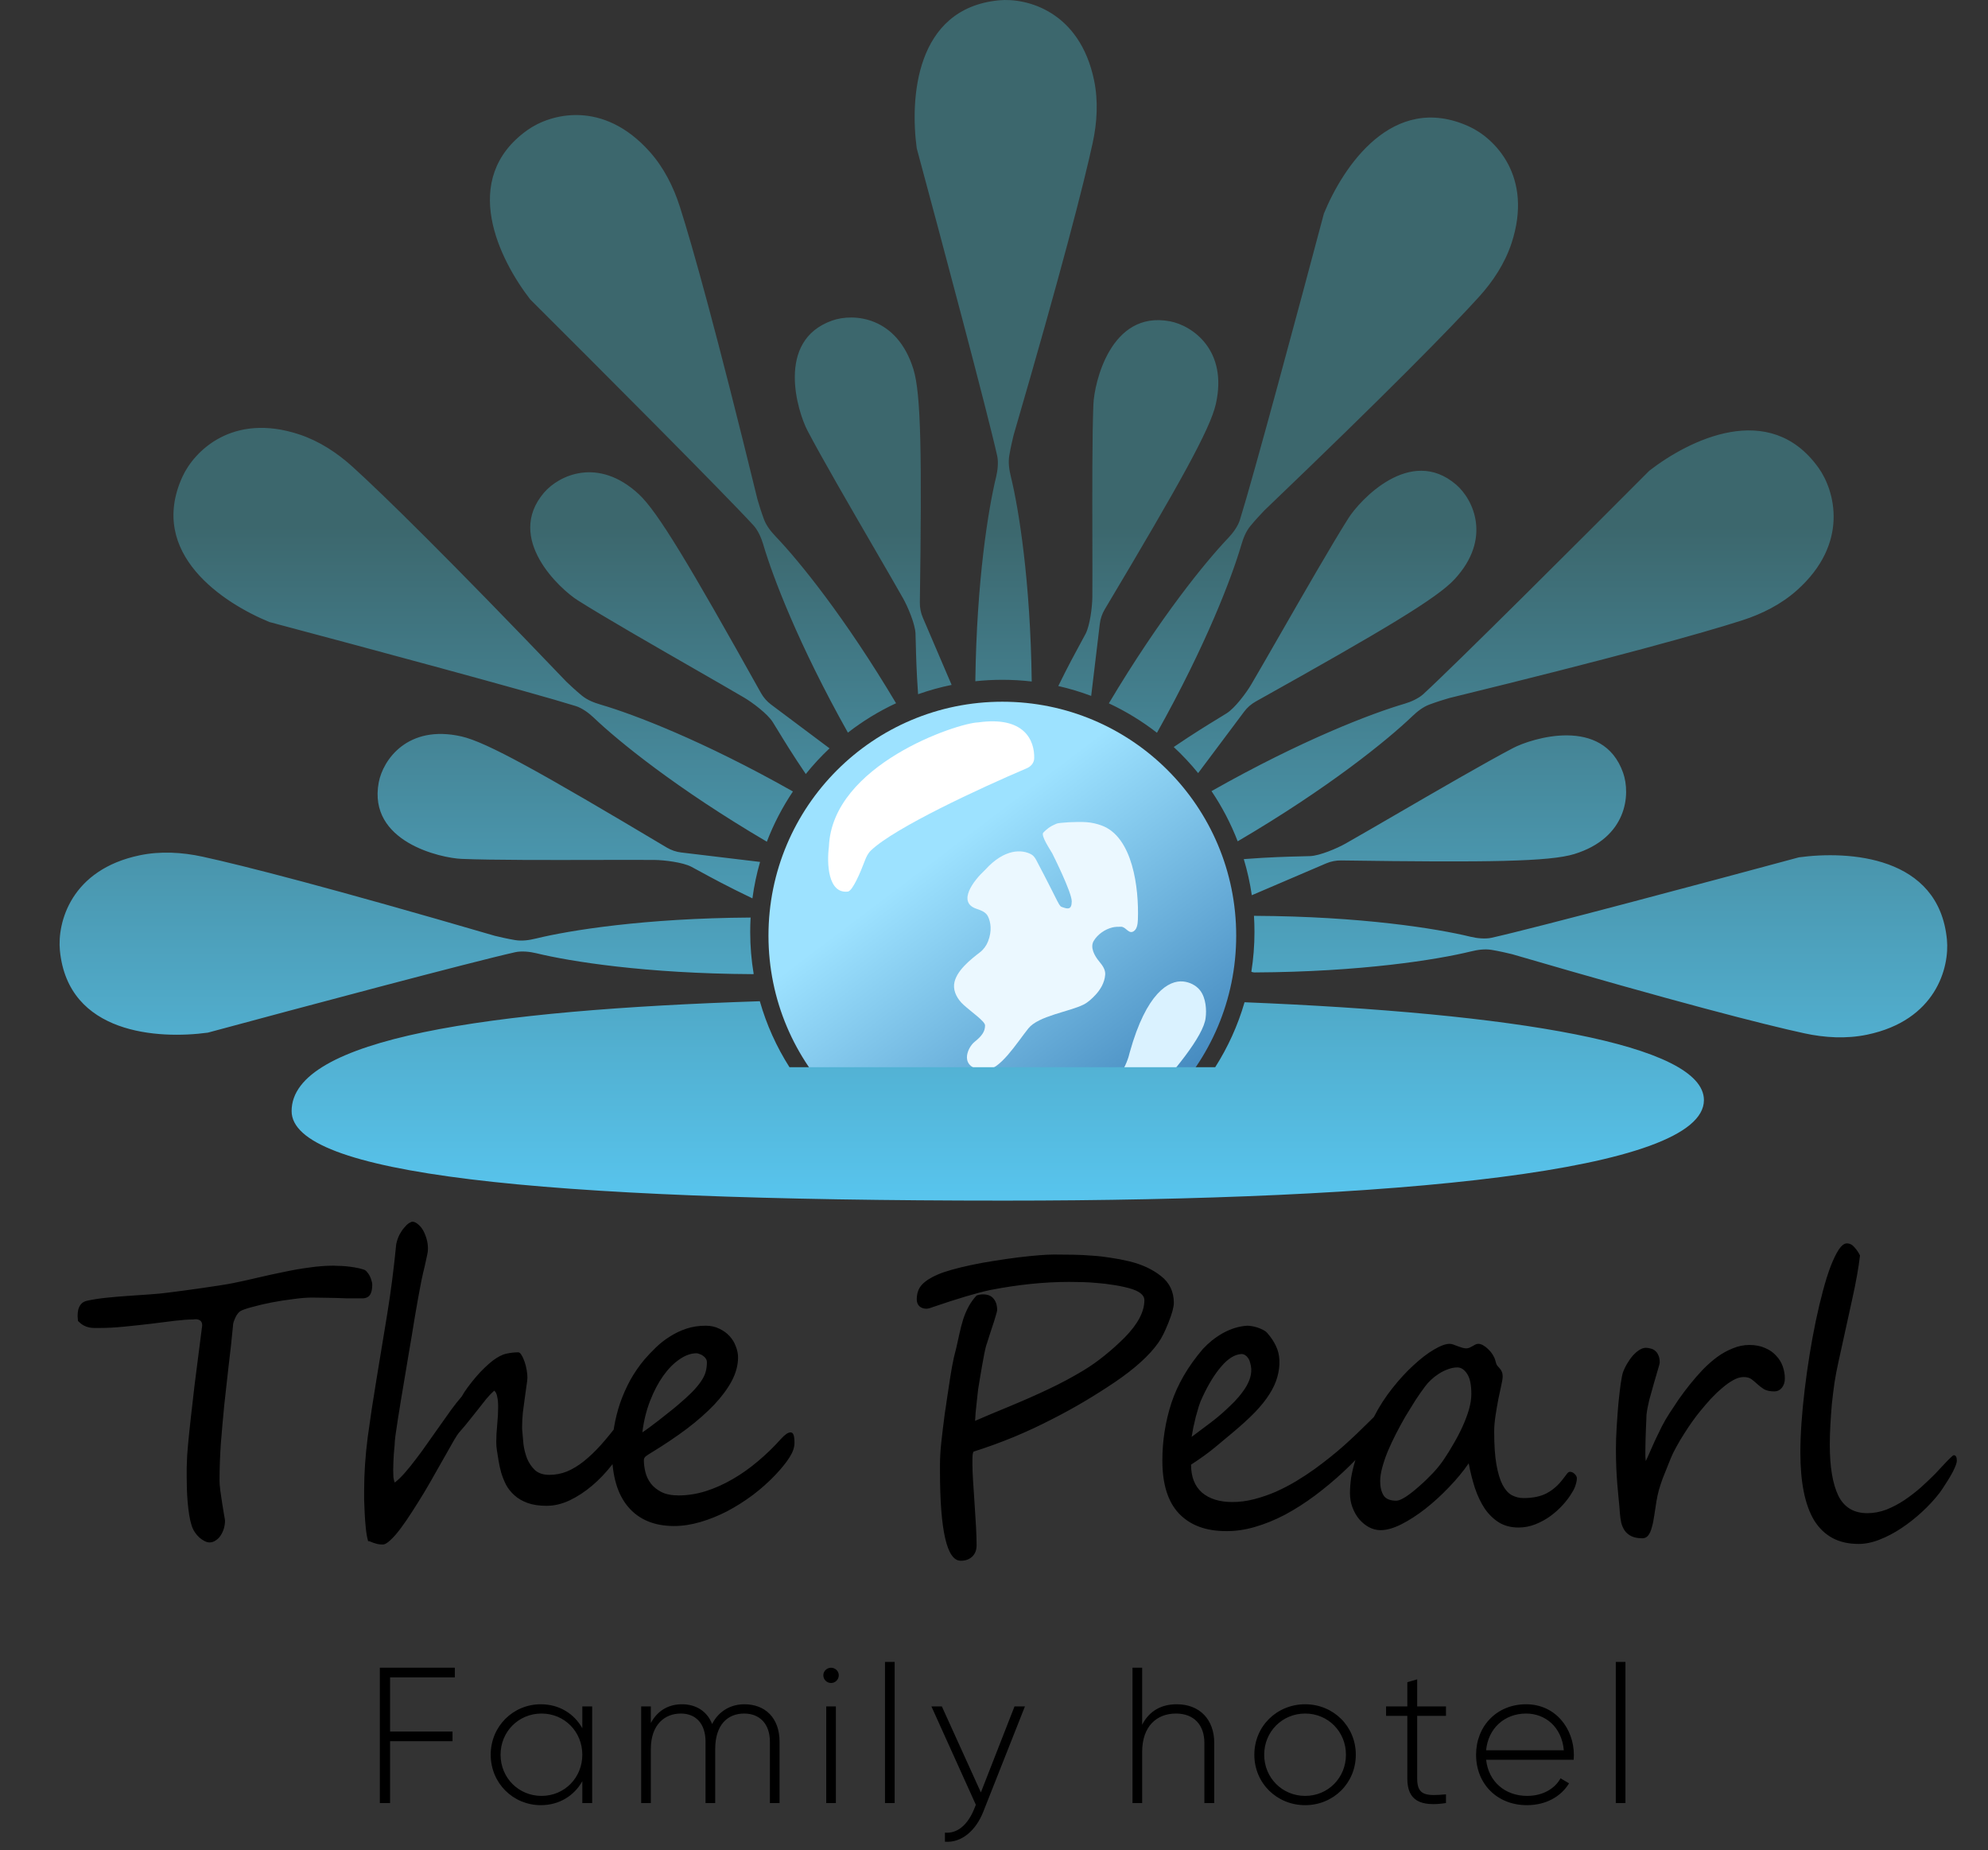
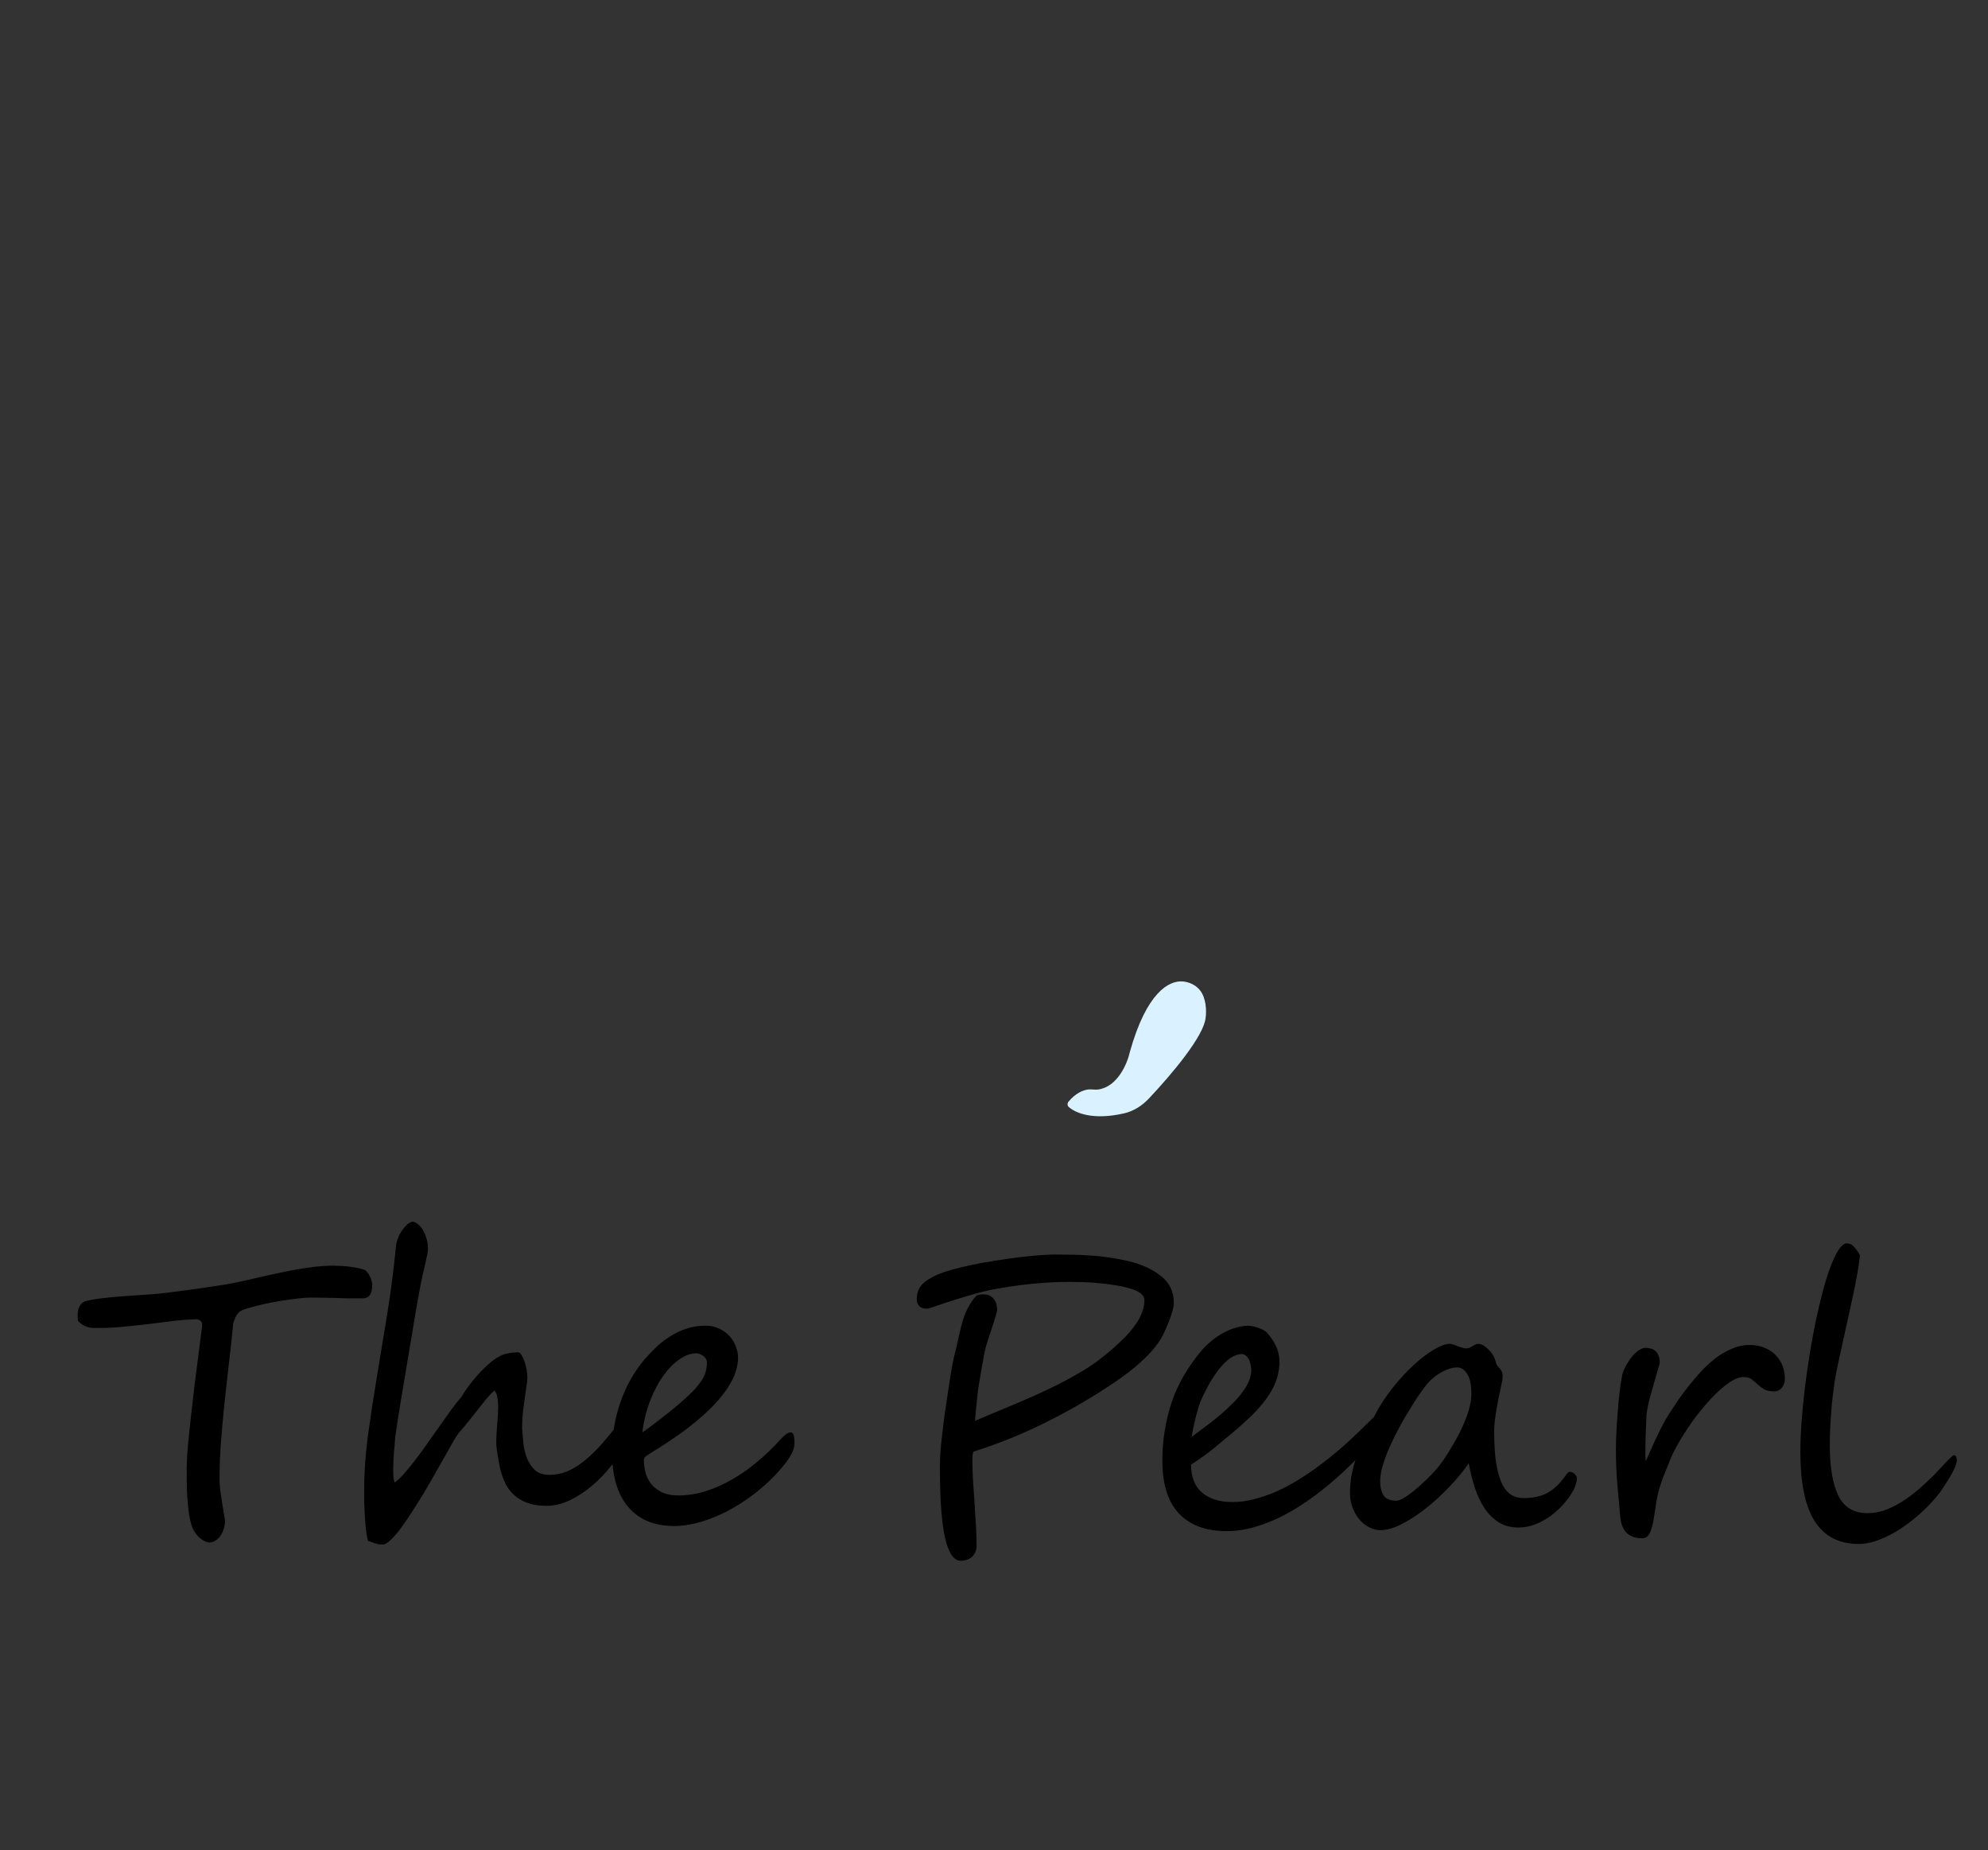
<svg xmlns="http://www.w3.org/2000/svg" width="634" height="590" viewBox="0 0 634 590" fill="none">
  <rect x="0" y="0" width="634" height="590" fill="#333333" stroke="none" />
-   <circle cx="319.659" cy="298.328" r="74.582" fill="url(#paint0_linear)" />
  <path d="M347.102 347.379C345.461 347.553 343.094 348.488 340.778 351.243C340.342 351.761 340.34 352.518 340.847 352.966C343.164 355.014 348.802 357.216 358.495 354.99C361.537 354.291 364.222 352.563 366.365 350.294C373.634 342.59 383.96 330.357 384.495 324.473C384.794 322.286 384.681 318.199 382.656 315.701C381.382 314.13 379.378 313.157 377.366 312.948C372.75 312.469 365.609 316.556 360.337 335.383C359.496 339.227 356.344 346.56 350.203 347.393C349.178 347.532 348.131 347.271 347.102 347.379Z" fill="#DAF2FF" />
-   <path d="M310.811 332.189C308.428 334.095 305.569 340.768 314.148 341.244C318.914 341.244 324.156 332.665 327.969 327.899C331.159 323.912 341.022 322.593 345.554 320.315C347.016 319.58 348.244 318.41 349.364 317.218C350.816 315.672 352.274 313.405 352.464 310.756C352.575 309.19 351.605 307.832 350.6 306.626C348.938 304.631 347.602 302.019 348.804 300.001C350.043 297.922 352.383 296.296 354.735 295.72C355.671 295.49 356.645 295.49 357.518 295.49C358.933 295.49 359.823 297.589 361.161 297.115C362.596 296.608 362.837 294.703 362.89 293.181C363.239 283.207 361.286 266.829 351.288 263.194C349.779 262.645 348.173 262.277 346.571 262.158C343.192 261.908 337.778 262.303 337.025 262.605C334.642 263.558 333.688 264.511 332.735 265.464C331.782 266.418 335.118 271.184 335.595 272.137L335.595 272.137C336.021 272.99 341.791 284.529 341.791 287.388C341.791 290.248 340.361 289.771 338.931 289.295C337.535 288.829 338.411 289.273 330.468 274.211C330.08 273.476 329.568 272.781 328.837 272.387C326.043 270.882 320.47 270.391 314.148 277.38C310.415 280.825 305.254 287.619 311.331 289.739C312.804 290.253 314.382 290.777 315.066 292.178C315.949 293.99 316.428 296.736 315.105 300.149C314.577 301.512 313.669 302.753 312.513 303.647C309.816 305.73 304.69 309.625 304.27 313.904C304.035 316.293 305.442 318.696 307.213 320.315C309.889 322.763 314.148 325.639 314.148 326.946C314.148 328.853 313.194 330.282 310.811 332.189Z" fill="#EBF8FF" />
-   <path d="M264.352 269.97C263.682 275.076 263.961 285.086 270.44 284.274C271.902 283.99 274.337 278.368 275.821 274.404C276.268 273.211 276.835 272.052 277.754 271.17C285.306 263.929 312.371 251.388 327.474 244.953C328.786 244.394 329.777 243.234 329.82 241.81C329.991 236.095 326.688 228.26 311.972 230.335C305.37 230.508 265.363 243.785 264.352 269.97Z" fill="white" />
-   <path fill-rule="evenodd" clip-rule="evenodd" d="M329.031 217.295C328.613 185.081 324.894 162.273 322.386 151.996C321.844 149.776 321.496 147.513 321.873 145.259C322.266 142.919 322.872 140.258 323.243 138.775C338.546 86.307 345.636 58.634 348.474 45.559C349.893 39.019 350.276 32.171 348.92 25.618C344.36 3.594 327.469 -0.755 318.581 0.099C291.778 2.676 290.225 31.564 292.361 47.296C300.272 76.583 314.864 131.251 318.009 145.314C318.457 147.319 318.173 150.014 317.687 152.01C315.181 162.285 311.469 185.056 311.046 217.21C313.876 216.909 316.749 216.754 319.659 216.754C322.829 216.754 325.957 216.938 329.031 217.295ZM294.292 196.902L303.486 218.381C299.824 219.129 296.253 220.126 292.79 221.353C292.266 213.914 292.146 208.874 292.06 205.295V205.293V205.292V205.291C292.029 204.016 292.003 202.927 291.965 201.981C291.841 198.919 289.48 193.388 287.971 190.721C285.777 186.844 282.5 181.198 278.844 174.899L278.844 174.898L278.839 174.89L278.837 174.887C271.263 161.835 262.064 145.984 257.495 137.259C254.481 131.502 247.155 108.623 265.407 102.203C272.285 99.784 286.092 100.881 291.304 117.739C293.733 125.595 294.022 145.083 293.353 192.125C293.329 193.759 293.649 195.4 294.292 196.902ZM247.438 171.124C254.737 178.758 269.329 196.608 285.767 224.225C280.283 226.777 275.136 229.929 270.408 233.598C254.577 205.38 246.355 183.676 243.376 173.485C242.799 171.513 241.697 169.038 240.306 167.525C230.551 156.919 190.581 116.871 169.086 95.463C159.37 82.907 146.272 57.113 168.195 41.479C175.465 36.295 192.267 31.617 207.228 48.41C211.68 53.407 214.772 59.529 216.813 65.902C220.893 78.645 228.589 106.155 241.57 159.246C241.99 160.715 242.796 163.323 243.626 165.546C244.426 167.686 245.859 169.472 247.438 171.124ZM245.883 224.627L264.552 238.607C261.842 241.158 259.309 243.895 256.974 246.798C252.704 240.486 250.034 236.108 248.146 233.011C247.482 231.921 246.914 230.99 246.407 230.189C244.768 227.599 239.959 223.99 237.318 222.434C233.479 220.174 227.819 216.923 221.504 213.296L221.503 213.295L221.501 213.294C208.414 205.777 192.516 196.646 184.195 191.373C178.705 187.895 160.922 171.743 173.518 157.058C178.265 151.524 190.772 145.571 203.714 157.564C209.745 163.153 219.739 179.885 242.681 220.96C243.478 222.386 244.575 223.648 245.883 224.627ZM191.618 224.685C201.938 227.7 224.096 236.104 252.879 252.36C249.536 257.332 246.734 262.698 244.557 268.374C215.707 251.418 197.12 236.255 189.28 228.762C187.795 227.342 185.603 225.749 183.642 225.135C169.891 220.827 115.251 206.13 85.932 198.337C71.24 192.321 46.999 176.532 58.169 152.032C61.873 143.907 74.085 131.455 95.438 138.517C101.791 140.619 107.531 144.375 112.484 148.873C122.389 157.869 142.809 177.845 180.597 217.333C181.695 218.395 183.697 220.251 185.527 221.761C187.29 223.214 189.425 224.044 191.618 224.685ZM217.238 271.811L242.394 274.823C241.307 278.59 240.488 282.472 239.958 286.445C231.947 282.611 226.878 279.844 223.39 277.94C222.27 277.329 221.313 276.806 220.473 276.366C217.759 274.942 211.789 274.221 208.724 274.194C204.278 274.156 197.765 274.171 190.498 274.187H190.495H190.491H190.488H190.485H190.482H190.479H190.477H190.474H190.471H190.469H190.466H190.464H190.462H190.46C175.367 274.221 157.031 274.262 147.187 273.856C140.694 273.588 117.218 268.493 120.784 249.476C122.128 242.311 129.982 230.902 147.187 234.817C155.205 236.641 172.226 246.135 212.632 270.236C214.035 271.073 215.616 271.617 217.238 271.811ZM170.996 299.233C181.598 296.646 205.537 292.768 239.38 292.558C239.294 294.082 239.25 295.617 239.25 297.163C239.25 301.73 239.631 306.208 240.362 310.567C240.22 310.593 240.073 310.607 239.923 310.606C205.808 310.434 181.676 306.533 171.01 303.932C169.014 303.445 166.319 303.161 164.314 303.61C150.251 306.755 95.583 321.347 66.296 329.257C50.564 331.394 21.676 329.84 19.099 303.037C18.245 294.149 22.594 277.259 44.618 272.699C51.171 271.342 58.019 271.725 64.558 273.144C77.634 275.982 105.307 283.072 157.775 298.376C159.258 298.746 161.919 299.353 164.259 299.745C166.513 300.123 168.776 299.774 170.996 299.233ZM92.999 354.265C92.999 331.065 155.601 322.071 242.319 319.242C244.462 326.763 247.673 333.834 251.776 340.281H387.542C391.586 333.927 394.763 326.967 396.905 319.568C482.935 323.041 543.405 332.975 543.405 350.769C543.405 373.493 444.779 382.816 320.242 382.816C169.33 382.816 92.999 374.217 92.999 354.265ZM400.077 310.064C399.718 310.065 399.378 309.986 399.074 309.842C399.728 305.712 400.068 301.477 400.068 297.163C400.068 295.435 400.013 293.719 399.906 292.018C399.962 292.014 400.019 292.012 400.077 292.013C434.192 292.185 458.324 296.086 468.99 298.687C470.986 299.174 473.681 299.457 475.686 299.009C489.749 295.864 544.417 281.272 573.704 273.361C589.436 271.225 618.324 272.779 620.901 299.581C621.755 308.47 617.406 325.36 595.382 329.92C588.829 331.277 581.981 330.894 575.441 329.474C562.366 326.637 534.693 319.546 482.225 304.243C480.742 303.872 478.081 303.266 475.741 302.874C473.487 302.496 471.224 302.844 469.004 303.386C458.345 305.987 434.207 309.892 400.077 310.064ZM422.932 275.292L399.22 285.442C398.644 281.503 397.783 277.656 396.659 273.924C405.108 273.286 410.674 273.153 414.538 273.06H414.539H414.54H414.541H414.543C415.817 273.029 416.907 273.003 417.853 272.965C420.915 272.841 426.446 270.481 429.113 268.971C432.989 266.777 438.635 263.501 444.933 259.846L444.935 259.845C457.989 252.269 473.847 243.066 482.575 238.496C488.332 235.481 511.211 228.155 517.631 246.407C520.05 253.285 518.952 267.093 502.094 272.304C494.239 274.733 474.751 275.022 427.709 274.353C426.075 274.33 424.434 274.649 422.932 275.292ZM450.331 228.438C442.467 235.957 423.765 251.213 394.714 268.253C392.528 262.58 389.716 257.217 386.365 252.249C415.309 235.868 437.6 227.407 447.97 224.375C449.942 223.799 452.417 222.697 453.93 221.306C464.536 211.551 504.584 171.58 525.992 150.086C538.548 140.369 564.342 127.272 579.976 149.195C585.16 156.465 589.838 173.267 573.045 188.228C568.048 192.679 561.926 195.772 555.553 197.812C542.81 201.893 515.3 209.589 462.209 222.57C460.74 222.99 458.132 223.796 455.909 224.626C453.769 225.426 451.983 226.859 450.331 228.438ZM396.797 226.883L382.105 246.503C379.706 243.549 377.102 240.77 374.314 238.185C380.794 233.792 385.265 231.065 388.413 229.146L388.415 229.145L388.422 229.141C389.508 228.478 390.436 227.912 391.235 227.407C393.825 225.768 397.435 220.959 398.99 218.318C401.247 214.484 404.493 208.833 408.115 202.528L408.128 202.504L408.129 202.504C415.646 189.416 424.778 173.516 430.052 165.194C433.53 159.705 449.681 141.922 464.367 154.518C469.901 159.265 475.854 171.771 463.86 184.714C458.272 190.745 441.539 200.739 400.465 223.681C399.038 224.478 397.777 225.575 396.797 226.883ZM395.859 173.783C392.893 183.936 384.712 205.544 368.971 233.645C364.249 229.974 359.106 226.818 353.628 224.261C369.991 196.813 384.505 179.06 391.783 171.445C393.203 169.96 394.796 167.768 395.41 165.807C399.717 152.056 414.415 97.416 422.207 68.097C428.223 53.405 444.012 29.165 468.513 40.334C476.638 44.038 489.09 56.25 482.027 77.603C479.926 83.957 476.17 89.696 471.671 94.65C462.676 104.555 442.699 124.974 403.212 162.762C402.15 163.86 400.294 165.862 398.784 167.693C397.33 169.455 396.5 171.59 395.859 173.783ZM350.747 198.893L347.994 221.889C344.6 220.611 341.097 219.555 337.503 218.741C340.626 212.359 342.951 208.098 344.617 205.046L344.617 205.045C345.229 203.925 345.752 202.967 346.192 202.128C347.616 199.414 348.337 193.444 348.363 190.379C348.401 185.931 348.387 179.415 348.371 172.144V172.14V172.137V172.135V172.132V172.129V172.126V172.124V172.121V172.119V172.117V172.115C348.337 157.022 348.296 138.686 348.702 128.842C348.969 122.349 354.065 98.873 373.082 102.439C380.247 103.783 391.656 111.637 387.741 128.842C385.916 136.86 376.422 153.881 352.322 194.286C351.485 195.69 350.941 197.271 350.747 198.893Z" fill="url(#paint1_linear)" />
  <path d="M118.713 409.52C118.713 410.724 118.573 411.647 118.292 412.289C118.051 412.891 117.71 413.313 117.268 413.553C116.867 413.794 116.385 413.935 115.824 413.975C115.302 413.975 114.78 413.975 114.259 413.975C112.894 413.975 111.65 413.975 110.527 413.975C109.443 413.935 108.34 413.894 107.216 413.854C106.132 413.814 104.969 413.794 103.725 413.794C102.521 413.754 101.116 413.734 99.511 413.734C97.826 413.734 95.819 413.894 93.492 414.215C91.164 414.496 88.857 414.858 86.569 415.299C84.322 415.74 82.275 416.222 80.43 416.744C78.584 417.225 77.319 417.667 76.637 418.068C76.316 418.269 76.015 418.57 75.734 418.971C75.453 419.332 75.213 419.753 75.012 420.235C74.811 420.676 74.631 421.138 74.47 421.619C74.35 422.101 74.29 422.522 74.29 422.883C73.888 427.137 73.427 431.351 72.905 435.524C72.424 439.698 71.962 443.851 71.521 447.984C71.119 452.078 70.758 456.151 70.437 460.204C70.156 464.217 70.016 468.21 70.016 472.183C70.016 472.865 70.096 473.888 70.257 475.252C70.457 476.577 70.658 477.941 70.859 479.346C71.099 480.71 71.3 481.934 71.46 483.017C71.661 484.101 71.761 484.723 71.761 484.883C71.761 485.686 71.641 486.509 71.4 487.351C71.16 488.154 70.819 488.896 70.377 489.579C69.976 490.221 69.454 490.742 68.812 491.144C68.21 491.585 67.548 491.806 66.826 491.806C66.344 491.806 65.822 491.665 65.26 491.384C64.699 491.104 64.137 490.722 63.575 490.241C63.053 489.759 62.572 489.197 62.13 488.555C61.689 487.873 61.348 487.151 61.107 486.388C60.786 485.385 60.525 484.241 60.325 482.957C60.124 481.633 59.963 480.269 59.843 478.864C59.723 477.46 59.642 476.075 59.602 474.711C59.562 473.306 59.542 472.042 59.542 470.918C59.542 469.755 59.542 468.772 59.542 467.969C59.582 467.166 59.602 466.645 59.602 466.404C59.602 465.2 59.723 463.294 59.963 460.685C60.204 458.077 60.505 455.168 60.866 451.957C61.227 448.707 61.609 445.376 62.01 441.965C62.452 438.514 62.853 435.364 63.214 432.515C63.575 429.665 63.876 427.318 64.117 425.472C64.358 423.626 64.478 422.683 64.478 422.643C64.478 422.001 64.338 421.539 64.057 421.258C63.776 420.977 63.455 420.797 63.093 420.716C62.732 420.636 62.391 420.616 62.07 420.656C61.789 420.696 61.629 420.716 61.589 420.716C60.064 420.716 58.097 420.857 55.69 421.138C53.282 421.419 50.714 421.74 47.985 422.101C45.256 422.422 42.467 422.723 39.618 423.004C36.809 423.285 34.2 423.425 31.793 423.425C31.231 423.425 30.669 423.425 30.107 423.425C29.545 423.425 28.963 423.365 28.361 423.245C27.8 423.124 27.218 422.903 26.616 422.582C26.054 422.261 25.472 421.8 24.87 421.198C24.83 420.797 24.79 420.275 24.75 419.633C24.75 418.991 24.81 418.349 24.93 417.707C25.091 417.025 25.372 416.423 25.773 415.901C26.215 415.339 26.857 414.958 27.699 414.757C29.505 414.356 31.552 414.035 33.839 413.794C36.167 413.553 38.514 413.353 40.882 413.192C43.29 413.032 45.617 412.871 47.864 412.711C50.152 412.55 52.178 412.349 53.944 412.109C55.188 411.948 56.733 411.747 58.579 411.507C60.425 411.266 62.311 411.005 64.237 410.724C66.204 410.443 68.09 410.162 69.895 409.881C71.741 409.601 73.246 409.34 74.41 409.099C76.818 408.617 79.366 408.056 82.055 407.414C84.784 406.771 87.532 406.17 90.301 405.608C93.07 405.006 95.819 404.524 98.548 404.163C101.277 403.762 103.885 403.561 106.373 403.561C106.654 403.561 107.136 403.581 107.818 403.621C108.54 403.621 109.343 403.661 110.226 403.742C111.108 403.822 112.052 403.942 113.055 404.103C114.058 404.263 115.001 404.484 115.884 404.765C116.325 404.885 116.707 405.146 117.028 405.547C117.389 405.949 117.69 406.39 117.93 406.872C118.171 407.353 118.352 407.835 118.472 408.316C118.633 408.798 118.713 409.199 118.713 409.52ZM201.846 450.452C201.846 450.814 201.806 451.415 201.726 452.258C201.645 453.061 201.525 453.924 201.364 454.847C201.244 455.729 201.104 456.572 200.943 457.375C200.783 458.177 200.622 458.739 200.462 459.06C198.937 461.829 197.171 464.498 195.164 467.066C193.198 469.594 191.071 471.821 188.784 473.748C186.497 475.674 184.129 477.219 181.681 478.383C179.233 479.546 176.785 480.128 174.337 480.128C171.97 480.128 169.943 479.827 168.258 479.225C166.612 478.623 165.228 477.821 164.104 476.817C162.981 475.814 162.078 474.691 161.396 473.447C160.753 472.162 160.232 470.858 159.83 469.534C159.469 468.21 159.188 466.926 158.988 465.682C158.787 464.397 158.607 463.254 158.446 462.25C158.326 461.528 158.265 460.685 158.265 459.722C158.265 458.077 158.366 456.251 158.566 454.245C158.767 452.198 158.867 450.292 158.867 448.526C158.867 447.282 158.767 446.219 158.566 445.336C158.406 444.413 158.085 443.771 157.603 443.41C156.72 444.212 155.878 445.095 155.075 446.058C154.313 447.021 153.49 448.065 152.607 449.188C151.724 450.272 150.781 451.456 149.778 452.74C148.775 454.024 147.631 455.388 146.347 456.833C146.066 457.154 145.564 457.916 144.842 459.12C144.16 460.324 143.317 461.809 142.314 463.575C141.351 465.3 140.267 467.206 139.063 469.293C137.9 471.38 136.676 473.507 135.392 475.674C134.107 477.801 132.803 479.887 131.479 481.934C130.195 483.94 128.971 485.726 127.807 487.291C126.643 488.856 125.56 490.1 124.557 491.023C123.553 491.986 122.731 492.468 122.089 492.468C121.366 492.468 120.764 492.408 120.283 492.287C119.841 492.167 119.44 492.047 119.079 491.926C118.758 491.806 118.457 491.685 118.176 491.565C117.935 491.445 117.674 491.384 117.394 491.384C117.073 490.261 116.832 488.917 116.671 487.351C116.511 485.786 116.39 484.221 116.31 482.656C116.23 481.051 116.17 479.586 116.129 478.262C116.129 476.898 116.129 475.874 116.129 475.192C116.129 469.815 116.511 464.157 117.273 458.217C118.076 452.278 119.019 446.058 120.102 439.557C121.186 433.016 122.309 426.194 123.473 419.091C124.637 411.948 125.6 404.484 126.362 396.699C126.603 395.575 126.944 394.572 127.386 393.689C127.867 392.806 128.369 392.064 128.891 391.462C129.412 390.82 129.914 390.338 130.395 390.017C130.917 389.696 131.318 389.536 131.599 389.536H131.66C132.262 389.616 132.843 389.917 133.405 390.439C134.007 390.92 134.529 391.562 134.97 392.365C135.412 393.168 135.773 394.07 136.054 395.074C136.335 396.037 136.475 397.04 136.475 398.083C136.475 398.846 136.395 399.528 136.234 400.13C135.953 401.414 135.713 402.518 135.512 403.441C135.311 404.324 135.111 405.166 134.91 405.969C134.75 406.731 134.589 407.474 134.429 408.196C134.308 408.918 134.148 409.741 133.947 410.664C133.786 411.587 133.586 412.67 133.345 413.914C133.144 415.159 132.884 416.643 132.562 418.369C132.522 418.69 132.382 419.513 132.141 420.837C131.94 422.121 131.68 423.726 131.359 425.652C131.038 427.538 130.676 429.665 130.275 432.033C129.874 434.401 129.473 436.808 129.071 439.256C128.67 441.664 128.269 444.052 127.867 446.419C127.506 448.747 127.165 450.874 126.844 452.8C126.563 454.726 126.322 456.351 126.122 457.676C125.961 458.96 125.881 459.782 125.881 460.144C125.881 460.545 125.841 461.067 125.761 461.709C125.72 462.351 125.66 463.053 125.58 463.816C125.54 464.578 125.5 465.381 125.46 466.223C125.419 467.026 125.399 467.828 125.399 468.631C125.399 469.434 125.419 470.196 125.46 470.918C125.54 471.601 125.68 472.203 125.881 472.724C126.884 471.962 127.948 470.938 129.071 469.654C130.235 468.33 131.419 466.865 132.623 465.26C133.867 463.655 135.111 461.949 136.355 460.144C137.639 458.338 138.903 456.552 140.147 454.786C141.431 452.981 142.655 451.255 143.819 449.61C145.023 447.964 146.166 446.52 147.25 445.276C147.731 444.393 148.374 443.41 149.176 442.326C149.979 441.243 150.821 440.179 151.704 439.136C152.627 438.052 153.55 437.069 154.473 436.186C155.436 435.263 156.299 434.501 157.062 433.899C158.707 432.655 160.192 431.893 161.516 431.612C162.84 431.331 164.084 431.19 165.248 431.19C165.649 431.19 166.01 431.491 166.331 432.093C166.693 432.655 167.014 433.357 167.295 434.2C167.575 435.003 167.796 435.865 167.957 436.788C168.117 437.711 168.197 438.514 168.197 439.196C168.197 439.838 168.097 440.741 167.897 441.905C167.736 443.069 167.555 444.373 167.355 445.817C167.154 447.262 166.953 448.767 166.753 450.332C166.592 451.897 166.512 453.402 166.512 454.847C166.512 455.087 166.512 455.348 166.512 455.629C166.552 455.87 166.572 456.111 166.572 456.351C166.652 457.475 166.773 458.839 166.933 460.445C167.134 462.01 167.515 463.535 168.077 465.019C168.679 466.464 169.522 467.708 170.605 468.751C171.729 469.755 173.254 470.256 175.18 470.256C177.146 470.256 179.032 469.895 180.838 469.173C182.644 468.41 184.43 467.327 186.196 465.922C188.001 464.478 189.827 462.732 191.673 460.685C193.519 458.599 195.465 456.211 197.512 453.522C198.234 452.599 199.017 451.817 199.86 451.175C200.702 450.533 201.284 450.212 201.605 450.212C201.766 450.212 201.846 450.292 201.846 450.452ZM225.442 434.381C225.442 433.939 225.322 433.538 225.081 433.177C224.84 432.815 224.539 432.515 224.178 432.274C223.857 432.033 223.496 431.852 223.095 431.732C222.733 431.571 222.412 431.491 222.132 431.491C220.366 431.491 218.56 432.133 216.714 433.417C214.868 434.661 213.143 436.407 211.537 438.654C209.932 440.902 208.528 443.57 207.324 446.66C206.12 449.75 205.297 453.101 204.856 456.713C205.418 456.351 206.16 455.83 207.083 455.148C208.006 454.465 208.989 453.723 210.032 452.92C211.116 452.078 212.179 451.235 213.223 450.392C214.306 449.549 215.269 448.767 216.112 448.045C217.958 446.48 219.483 445.095 220.687 443.891C221.891 442.647 222.834 441.524 223.516 440.52C224.238 439.477 224.74 438.474 225.021 437.511C225.302 436.507 225.442 435.464 225.442 434.381ZM253.372 460.083C253.372 461.488 252.851 463.013 251.807 464.658C250.764 466.304 249.279 468.149 247.353 470.196C245.146 472.524 242.718 474.691 240.069 476.697C237.421 478.663 234.692 480.389 231.883 481.874C229.074 483.318 226.225 484.462 223.335 485.305C220.446 486.148 217.657 486.569 214.968 486.569C208.668 486.569 203.792 484.542 200.341 480.489C196.89 476.436 195.164 470.497 195.164 462.672C195.164 460.184 195.385 457.656 195.827 455.087C196.268 452.479 196.91 449.911 197.753 447.382C198.636 444.854 199.719 442.406 201.003 440.039C202.328 437.671 203.853 435.464 205.578 433.417C206.662 432.173 207.865 430.909 209.19 429.625C210.514 428.341 211.979 427.197 213.584 426.194C215.189 425.151 216.935 424.308 218.821 423.666C220.747 423.024 222.834 422.703 225.081 422.703C226.686 422.703 228.131 423.024 229.415 423.666C230.699 424.268 231.783 425.05 232.666 426.014C233.548 426.977 234.21 428.06 234.652 429.264C235.133 430.468 235.374 431.652 235.374 432.815C235.374 435.263 234.712 437.751 233.388 440.28C232.064 442.768 230.198 445.296 227.79 447.864C225.382 450.392 222.493 452.94 219.122 455.509C215.751 458.037 211.999 460.565 207.865 463.093C207.304 463.414 206.742 463.775 206.18 464.177C205.618 464.538 205.337 464.999 205.337 465.561C205.337 466.765 205.498 468.029 205.819 469.353C206.14 470.678 206.722 471.902 207.565 473.025C208.407 474.109 209.531 475.012 210.935 475.734C212.38 476.456 214.206 476.817 216.413 476.817C219.222 476.817 222.071 476.376 224.961 475.493C227.89 474.57 230.739 473.306 233.508 471.701C236.317 470.096 239.026 468.19 241.634 465.983C244.283 463.775 246.751 461.388 249.038 458.819C250.322 457.415 251.346 456.713 252.108 456.713C252.55 456.713 252.871 456.973 253.071 457.495C253.272 458.017 253.372 458.88 253.372 460.083ZM374.351 415.419C374.351 416.784 373.769 418.911 372.605 421.8C372.043 423.204 371.501 424.428 370.98 425.472C370.458 426.515 369.936 427.398 369.415 428.12C366.566 432.173 361.911 436.387 355.45 440.761C348.949 445.135 342.468 448.968 336.007 452.258C331.753 454.465 327.5 456.452 323.246 458.217C319.032 459.943 314.778 461.488 310.485 462.852C310.244 463.173 310.123 463.956 310.123 465.2V467.186C310.123 468.31 310.184 469.875 310.304 471.882C310.424 473.848 310.585 476.276 310.786 479.165C310.986 482.054 311.147 484.623 311.267 486.87C311.388 489.077 311.448 491.023 311.448 492.709C311.448 494.234 310.986 495.438 310.063 496.32C309.14 497.203 307.916 497.645 306.391 497.645C301.977 497.645 299.77 488.074 299.77 468.932V467.186C299.77 464.939 299.91 462.511 300.191 459.903C300.472 457.294 300.854 454.144 301.335 450.452C301.536 449.289 301.716 448.085 301.877 446.841C302.077 445.597 302.278 444.272 302.479 442.868C302.88 440.099 303.261 437.711 303.622 435.705C303.984 433.698 304.425 431.752 304.947 429.866C305.067 429.344 305.208 428.722 305.368 428C305.529 427.278 305.709 426.455 305.91 425.532C306.311 423.686 306.732 422.061 307.174 420.656C307.615 419.292 308.177 417.968 308.859 416.683C309.542 415.399 310.404 414.195 311.448 413.072C312.09 412.831 312.792 412.711 313.555 412.711C315.039 412.711 316.143 413.172 316.865 414.095C317.628 414.978 318.009 416.202 318.009 417.767C318.009 417.968 317.848 418.59 317.527 419.633C317.246 420.636 316.905 421.72 316.504 422.883C316.143 424.047 315.782 425.151 315.421 426.194C315.099 427.237 314.899 427.88 314.819 428.12C314.498 428.963 314.197 430.107 313.916 431.551C313.715 432.715 313.494 433.919 313.254 435.163C313.053 436.367 312.832 437.651 312.591 439.015C312.351 440.34 312.13 441.684 311.929 443.048C311.769 444.373 311.628 445.657 311.508 446.901C311.388 448.105 311.267 449.249 311.147 450.332C311.066 451.375 311.006 452.278 310.966 453.041C312.25 452.479 313.795 451.817 315.601 451.054C317.447 450.292 319.574 449.409 321.982 448.406C326.717 446.439 330.931 444.573 334.622 442.808C338.355 441.042 341.986 439.096 345.518 436.969C347.845 435.564 350.092 433.979 352.259 432.214C354.467 430.448 356.613 428.522 358.7 426.435C362.874 422.181 364.96 418.228 364.96 414.577C364.96 412.891 363.315 411.607 360.024 410.724C358.379 410.283 356.714 409.942 355.028 409.701C353.343 409.42 351.678 409.219 350.032 409.099C348.387 408.938 346.782 408.838 345.217 408.798C343.692 408.758 342.267 408.738 340.943 408.738C333.037 408.738 324.65 409.601 315.782 411.326C311.488 412.249 305.408 414.055 297.543 416.744C296.62 417.105 295.918 417.285 295.436 417.285C294.553 417.285 293.811 417.025 293.209 416.503C292.647 415.941 292.366 415.219 292.366 414.336C292.366 412.37 292.928 410.784 294.052 409.581C295.215 408.377 296.881 407.313 299.048 406.39C301.375 405.387 304.987 404.364 309.883 403.32C312.331 402.799 314.778 402.357 317.226 401.996C319.714 401.595 322.222 401.234 324.751 400.913C329.807 400.311 333.599 400.01 336.127 400.01C338.294 400.01 340.381 400.03 342.388 400.07C344.434 400.11 346.421 400.21 348.347 400.371C350.313 400.491 352.259 400.712 354.186 401.033C356.152 401.314 358.138 401.695 360.145 402.177C364.158 403.14 367.529 404.705 370.257 406.872C372.986 408.999 374.351 411.848 374.351 415.419ZM445.033 448.466C445.033 449.068 444.592 450.131 443.709 451.656C441.622 454.666 439.275 457.676 436.666 460.685C434.098 463.695 431.349 466.564 428.42 469.293C425.53 471.982 422.5 474.51 419.33 476.878C416.2 479.205 413.03 481.232 409.82 482.957C406.609 484.643 403.399 485.947 400.188 486.87C397.018 487.793 393.948 488.234 390.979 488.194C384.558 488.194 379.562 486.328 375.99 482.596C372.459 478.864 370.693 473.226 370.693 465.682C370.693 459.381 371.656 453.261 373.583 447.322C375.549 441.383 378.88 435.665 383.575 430.167C384.458 429.204 385.441 428.281 386.524 427.398C387.648 426.515 388.812 425.733 390.016 425.05C391.26 424.368 392.524 423.826 393.808 423.425C395.132 423.024 396.456 422.783 397.781 422.703C398.102 422.703 398.543 422.743 399.105 422.823C399.667 422.903 400.269 423.044 400.911 423.245C401.553 423.445 402.175 423.706 402.777 424.027C403.379 424.308 403.86 424.669 404.221 425.111C405.345 426.395 406.228 427.719 406.87 429.083C407.552 430.448 407.933 431.953 408.014 433.598C408.094 435.444 407.873 437.27 407.352 439.076C406.87 440.841 406.027 442.667 404.823 444.553C403.66 446.399 402.115 448.326 400.188 450.332C398.262 452.298 395.935 454.425 393.206 456.713C391.48 458.157 389.554 459.762 387.427 461.528C385.341 463.254 382.812 465.08 379.843 467.006C379.843 470.898 381.007 473.868 383.334 475.915C385.702 477.921 388.932 478.924 393.025 478.924C395.313 478.924 397.62 478.623 399.948 478.021C402.275 477.419 404.563 476.637 406.81 475.674C409.057 474.671 411.224 473.547 413.311 472.303C415.438 471.019 417.424 469.715 419.27 468.39C422.681 465.902 425.771 463.434 428.54 460.986C431.309 458.498 434.058 455.89 436.787 453.161L440.037 449.911C442.003 448.185 443.428 447.322 444.311 447.322C444.792 447.322 445.033 447.704 445.033 448.466ZM399.045 436.487C399.005 435.885 398.904 435.304 398.744 434.742C398.623 434.14 398.423 433.618 398.142 433.177C397.861 432.735 397.54 432.394 397.179 432.153C396.818 431.872 396.396 431.732 395.915 431.732C393.788 431.852 391.661 433.157 389.534 435.645C387.407 438.093 385.401 441.343 383.515 445.396C383.073 446.279 382.672 447.282 382.311 448.406C381.99 449.489 381.669 450.613 381.348 451.777C381.067 452.9 380.806 454.024 380.565 455.148C380.364 456.271 380.184 457.274 380.023 458.157C382.11 456.592 384.036 455.148 385.802 453.823C387.568 452.499 389.213 451.135 390.738 449.73C391.701 448.847 392.684 447.904 393.687 446.901C394.691 445.858 395.594 444.774 396.396 443.65C397.239 442.527 397.901 441.363 398.383 440.159C398.864 438.955 399.085 437.731 399.045 436.487ZM469.231 444.493C469.231 441.483 468.77 439.316 467.847 437.992C466.964 436.668 465.941 436.006 464.777 436.006C463.774 436.006 462.75 436.206 461.707 436.608C460.704 436.969 459.741 437.45 458.818 438.052C457.895 438.654 457.052 439.316 456.289 440.039C455.527 440.761 454.905 441.463 454.423 442.146C453.46 443.43 452.437 444.894 451.354 446.54C450.31 448.185 449.247 449.911 448.163 451.716C447.12 453.522 446.117 455.368 445.154 457.254C444.19 459.14 443.328 460.986 442.565 462.792C441.843 464.558 441.261 466.263 440.82 467.909C440.378 469.514 440.157 470.959 440.157 472.243C440.157 474.129 440.519 475.654 441.241 476.817C441.963 477.941 443.328 478.503 445.334 478.503C446.016 478.503 447.02 478.082 448.344 477.239C449.668 476.356 451.073 475.252 452.557 473.928C454.082 472.604 455.567 471.179 457.012 469.654C458.456 468.089 459.64 466.605 460.563 465.2C461.566 463.715 462.57 462.09 463.573 460.324C464.616 458.559 465.559 456.753 466.402 454.907C467.245 453.061 467.927 451.255 468.449 449.489C468.97 447.683 469.231 446.018 469.231 444.493ZM502.88 471.34C502.88 471.982 502.739 472.724 502.458 473.567C502.218 474.37 501.816 475.192 501.255 476.035C500.532 477.279 499.569 478.563 498.365 479.887C497.201 481.172 495.877 482.355 494.392 483.439C492.948 484.482 491.363 485.345 489.637 486.027C487.911 486.709 486.126 487.05 484.28 487.05C481.872 487.05 479.785 486.509 478.02 485.425C476.294 484.342 474.789 482.877 473.505 481.031C472.261 479.145 471.218 476.958 470.375 474.47C469.572 471.982 468.91 469.353 468.389 466.584C466.623 469.153 464.516 471.701 462.068 474.229C459.66 476.757 457.152 479.045 454.544 481.091C451.976 483.098 449.427 484.743 446.899 486.027C444.411 487.271 442.204 487.893 440.278 487.893C438.994 487.893 437.75 487.572 436.546 486.93C435.382 486.288 434.339 485.425 433.416 484.342C432.533 483.258 431.831 482.014 431.309 480.61C430.787 479.205 430.526 477.72 430.526 476.155C430.526 474.59 430.647 472.945 430.887 471.219C431.168 469.494 431.61 467.648 432.212 465.682C432.854 463.675 433.656 461.508 434.62 459.181C435.623 456.853 436.847 454.305 438.291 451.536C439.897 448.406 441.803 445.456 444.01 442.687C446.217 439.878 448.464 437.43 450.752 435.344C453.039 433.217 455.206 431.551 457.253 430.348C459.339 429.104 461.025 428.481 462.309 428.481C462.67 428.481 463.071 428.562 463.513 428.722C463.994 428.883 464.476 429.063 464.957 429.264C465.479 429.425 465.961 429.585 466.402 429.746C466.884 429.866 467.285 429.926 467.606 429.926C467.927 429.926 468.248 429.866 468.569 429.746C468.89 429.585 469.211 429.425 469.532 429.264C469.853 429.063 470.174 428.883 470.495 428.722C470.816 428.562 471.137 428.481 471.458 428.481C471.94 428.481 472.462 428.642 473.023 428.963C473.585 429.284 474.127 429.705 474.649 430.227C475.17 430.709 475.632 431.27 476.033 431.913C476.434 432.555 476.715 433.177 476.876 433.779C477.036 434.501 477.237 435.043 477.478 435.404C477.759 435.725 478.02 436.026 478.26 436.307C478.541 436.588 478.762 436.929 478.922 437.33C479.123 437.691 479.223 438.273 479.223 439.076C479.223 439.477 479.083 440.32 478.802 441.604C478.521 442.888 478.2 444.393 477.839 446.118C477.518 447.804 477.217 449.57 476.936 451.415C476.655 453.261 476.515 454.947 476.515 456.472C476.515 460.766 476.756 464.277 477.237 467.006C477.719 469.735 478.381 471.902 479.223 473.507C480.066 475.072 481.049 476.155 482.173 476.757C483.337 477.359 484.561 477.66 485.845 477.66C488.895 477.66 491.383 477.138 493.309 476.095C495.275 475.052 497.021 473.507 498.546 471.46C498.987 470.898 499.368 470.397 499.69 469.955C500.011 469.514 500.332 469.293 500.653 469.293C501.214 469.293 501.716 469.514 502.157 469.955C502.639 470.397 502.88 470.858 502.88 471.34ZM569.214 439.557C569.214 440.721 568.893 441.704 568.251 442.507C567.609 443.269 566.826 443.65 565.903 443.65C564.459 443.65 563.335 443.41 562.532 442.928C561.77 442.447 561.088 441.925 560.486 441.363C559.884 440.801 559.262 440.28 558.62 439.798C558.018 439.316 557.155 439.076 556.031 439.076C555.028 439.076 553.945 439.397 552.781 440.039C551.617 440.681 550.433 441.524 549.229 442.567C548.025 443.57 546.822 444.714 545.618 445.998C544.454 447.282 543.33 448.586 542.247 449.911C541.484 450.834 540.642 451.937 539.719 453.221C538.836 454.465 537.953 455.79 537.07 457.194C536.187 458.559 535.365 459.943 534.602 461.348C533.84 462.712 533.218 463.996 532.736 465.2C532.375 466.123 531.974 467.126 531.532 468.21C531.091 469.253 530.649 470.357 530.208 471.52C529.807 472.644 529.425 473.808 529.064 475.012C528.743 476.216 528.482 477.399 528.282 478.563C528.041 480.249 527.8 481.814 527.559 483.258C527.359 484.703 527.098 485.967 526.777 487.05C526.496 488.134 526.115 488.977 525.633 489.579C525.152 490.181 524.53 490.482 523.767 490.482C522.363 490.482 521.199 490.261 520.276 489.819C519.393 489.378 518.691 488.796 518.169 488.074C517.647 487.311 517.266 486.449 517.025 485.485C516.825 484.522 516.684 483.519 516.604 482.476C516.484 480.79 516.343 479.185 516.183 477.66C516.062 476.135 515.922 474.59 515.761 473.025C515.641 471.46 515.541 469.795 515.46 468.029C515.38 466.263 515.34 464.257 515.34 462.01C515.34 459.883 515.42 457.535 515.581 454.967C515.741 452.399 515.922 449.931 516.123 447.563C516.363 445.195 516.604 443.109 516.845 441.303C517.126 439.457 517.367 438.233 517.567 437.631C517.928 436.628 518.39 435.665 518.952 434.742C519.513 433.779 520.115 432.936 520.758 432.214C521.44 431.451 522.142 430.849 522.864 430.408C523.587 429.966 524.249 429.746 524.851 429.746C525.372 429.746 525.894 429.826 526.416 429.986C526.978 430.107 527.459 430.348 527.86 430.709C528.302 431.07 528.643 431.551 528.884 432.153C529.165 432.755 529.305 433.498 529.305 434.381C529.305 434.702 529.104 435.504 528.703 436.788C528.342 438.032 527.921 439.477 527.439 441.122C526.958 442.768 526.476 444.493 525.994 446.299C525.553 448.105 525.252 449.69 525.091 451.054C525.091 451.335 525.071 451.877 525.031 452.68C524.991 453.482 524.951 454.425 524.911 455.509C524.871 456.552 524.831 457.676 524.791 458.88C524.75 460.083 524.73 461.227 524.73 462.311C524.73 463.073 524.73 463.755 524.73 464.357C524.77 464.959 524.811 465.461 524.851 465.862C525.212 465.18 525.633 464.257 526.115 463.093C526.636 461.889 527.218 460.585 527.86 459.181C528.543 457.736 529.245 456.291 529.967 454.847C530.73 453.362 531.532 451.977 532.375 450.693C533.258 449.329 534.241 447.844 535.325 446.239C536.448 444.634 537.652 443.028 538.936 441.423C540.22 439.818 541.585 438.253 543.029 436.728C544.514 435.203 546.039 433.859 547.604 432.695C549.209 431.531 550.875 430.608 552.6 429.926C554.326 429.204 556.092 428.843 557.897 428.843C559.824 428.843 561.489 429.164 562.893 429.806C564.338 430.408 565.522 431.23 566.445 432.274C567.408 433.277 568.11 434.421 568.552 435.705C568.993 436.989 569.214 438.273 569.214 439.557ZM624.058 465.742C624.058 466.223 623.857 466.926 623.456 467.849C623.095 468.731 622.613 469.674 622.011 470.678C621.45 471.641 620.848 472.604 620.206 473.567C619.604 474.53 619.062 475.333 618.58 475.975C616.975 478.061 615.109 480.088 612.982 482.054C610.895 483.981 608.708 485.706 606.421 487.231C604.134 488.756 601.806 489.98 599.439 490.903C597.111 491.826 594.884 492.287 592.757 492.287C589.506 492.287 586.697 491.645 584.33 490.361C582.002 489.077 580.076 487.211 578.551 484.763C577.066 482.275 575.963 479.225 575.24 475.614C574.518 471.962 574.157 467.808 574.157 463.153C574.157 460.264 574.277 457.114 574.518 453.703C574.759 450.252 575.1 446.7 575.541 443.048C575.983 439.357 576.505 435.645 577.106 431.913C577.708 428.181 578.371 424.589 579.093 421.138C579.815 417.687 580.578 414.476 581.38 411.507C582.183 408.497 583.005 405.889 583.848 403.681C584.731 401.434 585.594 399.669 586.437 398.384C587.319 397.1 588.162 396.458 588.965 396.458C589.928 396.458 590.75 396.88 591.433 397.722C592.155 398.525 592.737 399.388 593.178 400.311C592.737 404.163 591.894 408.878 590.65 414.456C589.446 420.034 588.002 426.615 586.316 434.2C585.835 436.327 585.413 438.534 585.052 440.821C584.731 443.069 584.45 445.336 584.209 447.623C584.009 449.911 583.848 452.178 583.728 454.425C583.607 456.632 583.547 458.719 583.547 460.685C583.547 467.708 584.45 473.105 586.256 476.878C588.102 480.61 591.192 482.476 595.526 482.476C597.572 482.476 599.599 482.094 601.606 481.332C603.612 480.529 605.518 479.526 607.324 478.322C609.17 477.078 610.916 475.734 612.561 474.289C614.206 472.805 615.731 471.36 617.136 469.955C617.577 469.514 618.099 468.952 618.701 468.27C619.343 467.588 619.945 466.946 620.507 466.344C621.108 465.702 621.65 465.16 622.132 464.718C622.613 464.237 622.934 463.996 623.095 463.996C623.737 463.996 624.058 464.578 624.058 465.742Z" fill="black" />
-   <path d="M145.052 534.838V531.756H121.136V574.903H124.403V555.178H144.313V552.096H124.403V534.838H145.052ZM185.708 544.083V551.049C183.119 546.426 178.373 543.405 172.456 543.405C163.703 543.405 156.491 550.371 156.491 559.493C156.491 568.616 163.703 575.581 172.456 575.581C178.373 575.581 183.119 572.561 185.708 567.938V574.903H188.852V544.083H185.708ZM172.702 572.622C165.367 572.622 159.635 566.828 159.635 559.493C159.635 552.158 165.367 546.364 172.702 546.364C180.037 546.364 185.708 552.158 185.708 559.493C185.708 566.828 180.037 572.622 172.702 572.622ZM237.394 543.405C233.264 543.405 229.319 545.378 227.1 549.693C225.498 545.624 221.984 543.405 217.485 543.405C213.54 543.405 209.842 545.131 207.561 549.384V544.083H204.479V574.903H207.561V557.706C207.561 549.816 212.061 546.364 217.115 546.364C221.861 546.364 225.005 549.508 225.005 555.363V574.903H228.087V557.706C228.087 549.816 232.155 546.364 237.333 546.364C242.14 546.364 245.53 549.508 245.53 555.363V574.903H248.612V555.363C248.612 547.658 243.928 543.405 237.394 543.405ZM265.034 536.625C266.39 536.625 267.5 535.516 267.5 534.16C267.5 532.865 266.39 531.756 265.034 531.756C263.678 531.756 262.569 532.865 262.569 534.16C262.569 535.516 263.678 536.625 265.034 536.625ZM263.493 574.903H266.575V544.083H263.493V574.903ZM282.238 574.903H285.32V529.906H282.238V574.903ZM323.542 544.083L312.817 571.513L300.366 544.083H297.037L311.214 575.458L310.536 577.122C308.626 581.621 305.482 584.703 301.352 584.334V587.231C306.653 587.662 311.214 583.656 313.557 577.738L326.871 544.083H323.542ZM375.28 543.405C370.534 543.405 366.589 545.378 364.247 549.939V531.756H361.165V574.903H364.247V558.63C364.247 550.309 368.993 546.364 375.033 546.364C380.827 546.364 384.094 550.062 384.094 555.733V574.903H387.238V555.733C387.238 548.275 382.615 543.405 375.28 543.405ZM416.236 575.581C425.174 575.581 432.385 568.616 432.385 559.493C432.385 550.371 425.174 543.405 416.236 543.405C407.237 543.405 400.025 550.371 400.025 559.493C400.025 568.616 407.237 575.581 416.236 575.581ZM416.236 572.622C408.901 572.622 403.169 566.828 403.169 559.493C403.169 552.158 408.901 546.364 416.236 546.364C423.571 546.364 429.242 552.158 429.242 559.493C429.242 566.828 423.571 572.622 416.236 572.622ZM461.144 547.104V544.083H451.96V535.454L448.816 536.379V544.083H442.036V547.104H448.816V567.136C448.816 574.163 453.069 576.136 461.144 574.903V572.129C454.857 572.684 451.96 572.561 451.96 567.136V547.104H461.144ZM486.706 543.405C477.275 543.405 470.741 550.432 470.741 559.493C470.741 568.801 477.46 575.581 486.952 575.581C493.054 575.581 497.862 572.807 500.389 568.616L497.677 567.013C495.89 570.28 492.068 572.622 487.014 572.622C479.987 572.622 474.686 568.061 473.946 561.096H501.869C501.869 560.603 501.93 560.109 501.93 559.616C501.93 551.172 496.075 543.405 486.706 543.405ZM486.706 546.364C492.746 546.364 498.047 550.555 498.725 558.075H473.946C474.563 551.233 479.679 546.364 486.706 546.364ZM515.298 574.903H518.38V529.906H515.298V574.903Z" fill="black" />
  <defs>
    <linearGradient id="paint0_linear" x1="299.659" y1="272.495" x2="390.908" y2="393.327" gradientUnits="userSpaceOnUse">
      <stop stop-color="#9DE2FF" />
      <stop offset="1" stop-color="#1E63A3" />
    </linearGradient>
    <linearGradient id="paint1_linear" x1="319.659" y1="167.81" x2="319.659" y2="383.399" gradientUnits="userSpaceOnUse">
      <stop stop-color="#3C676D" />
      <stop offset="1" stop-color="#58C5EE" />
    </linearGradient>
  </defs>
</svg>